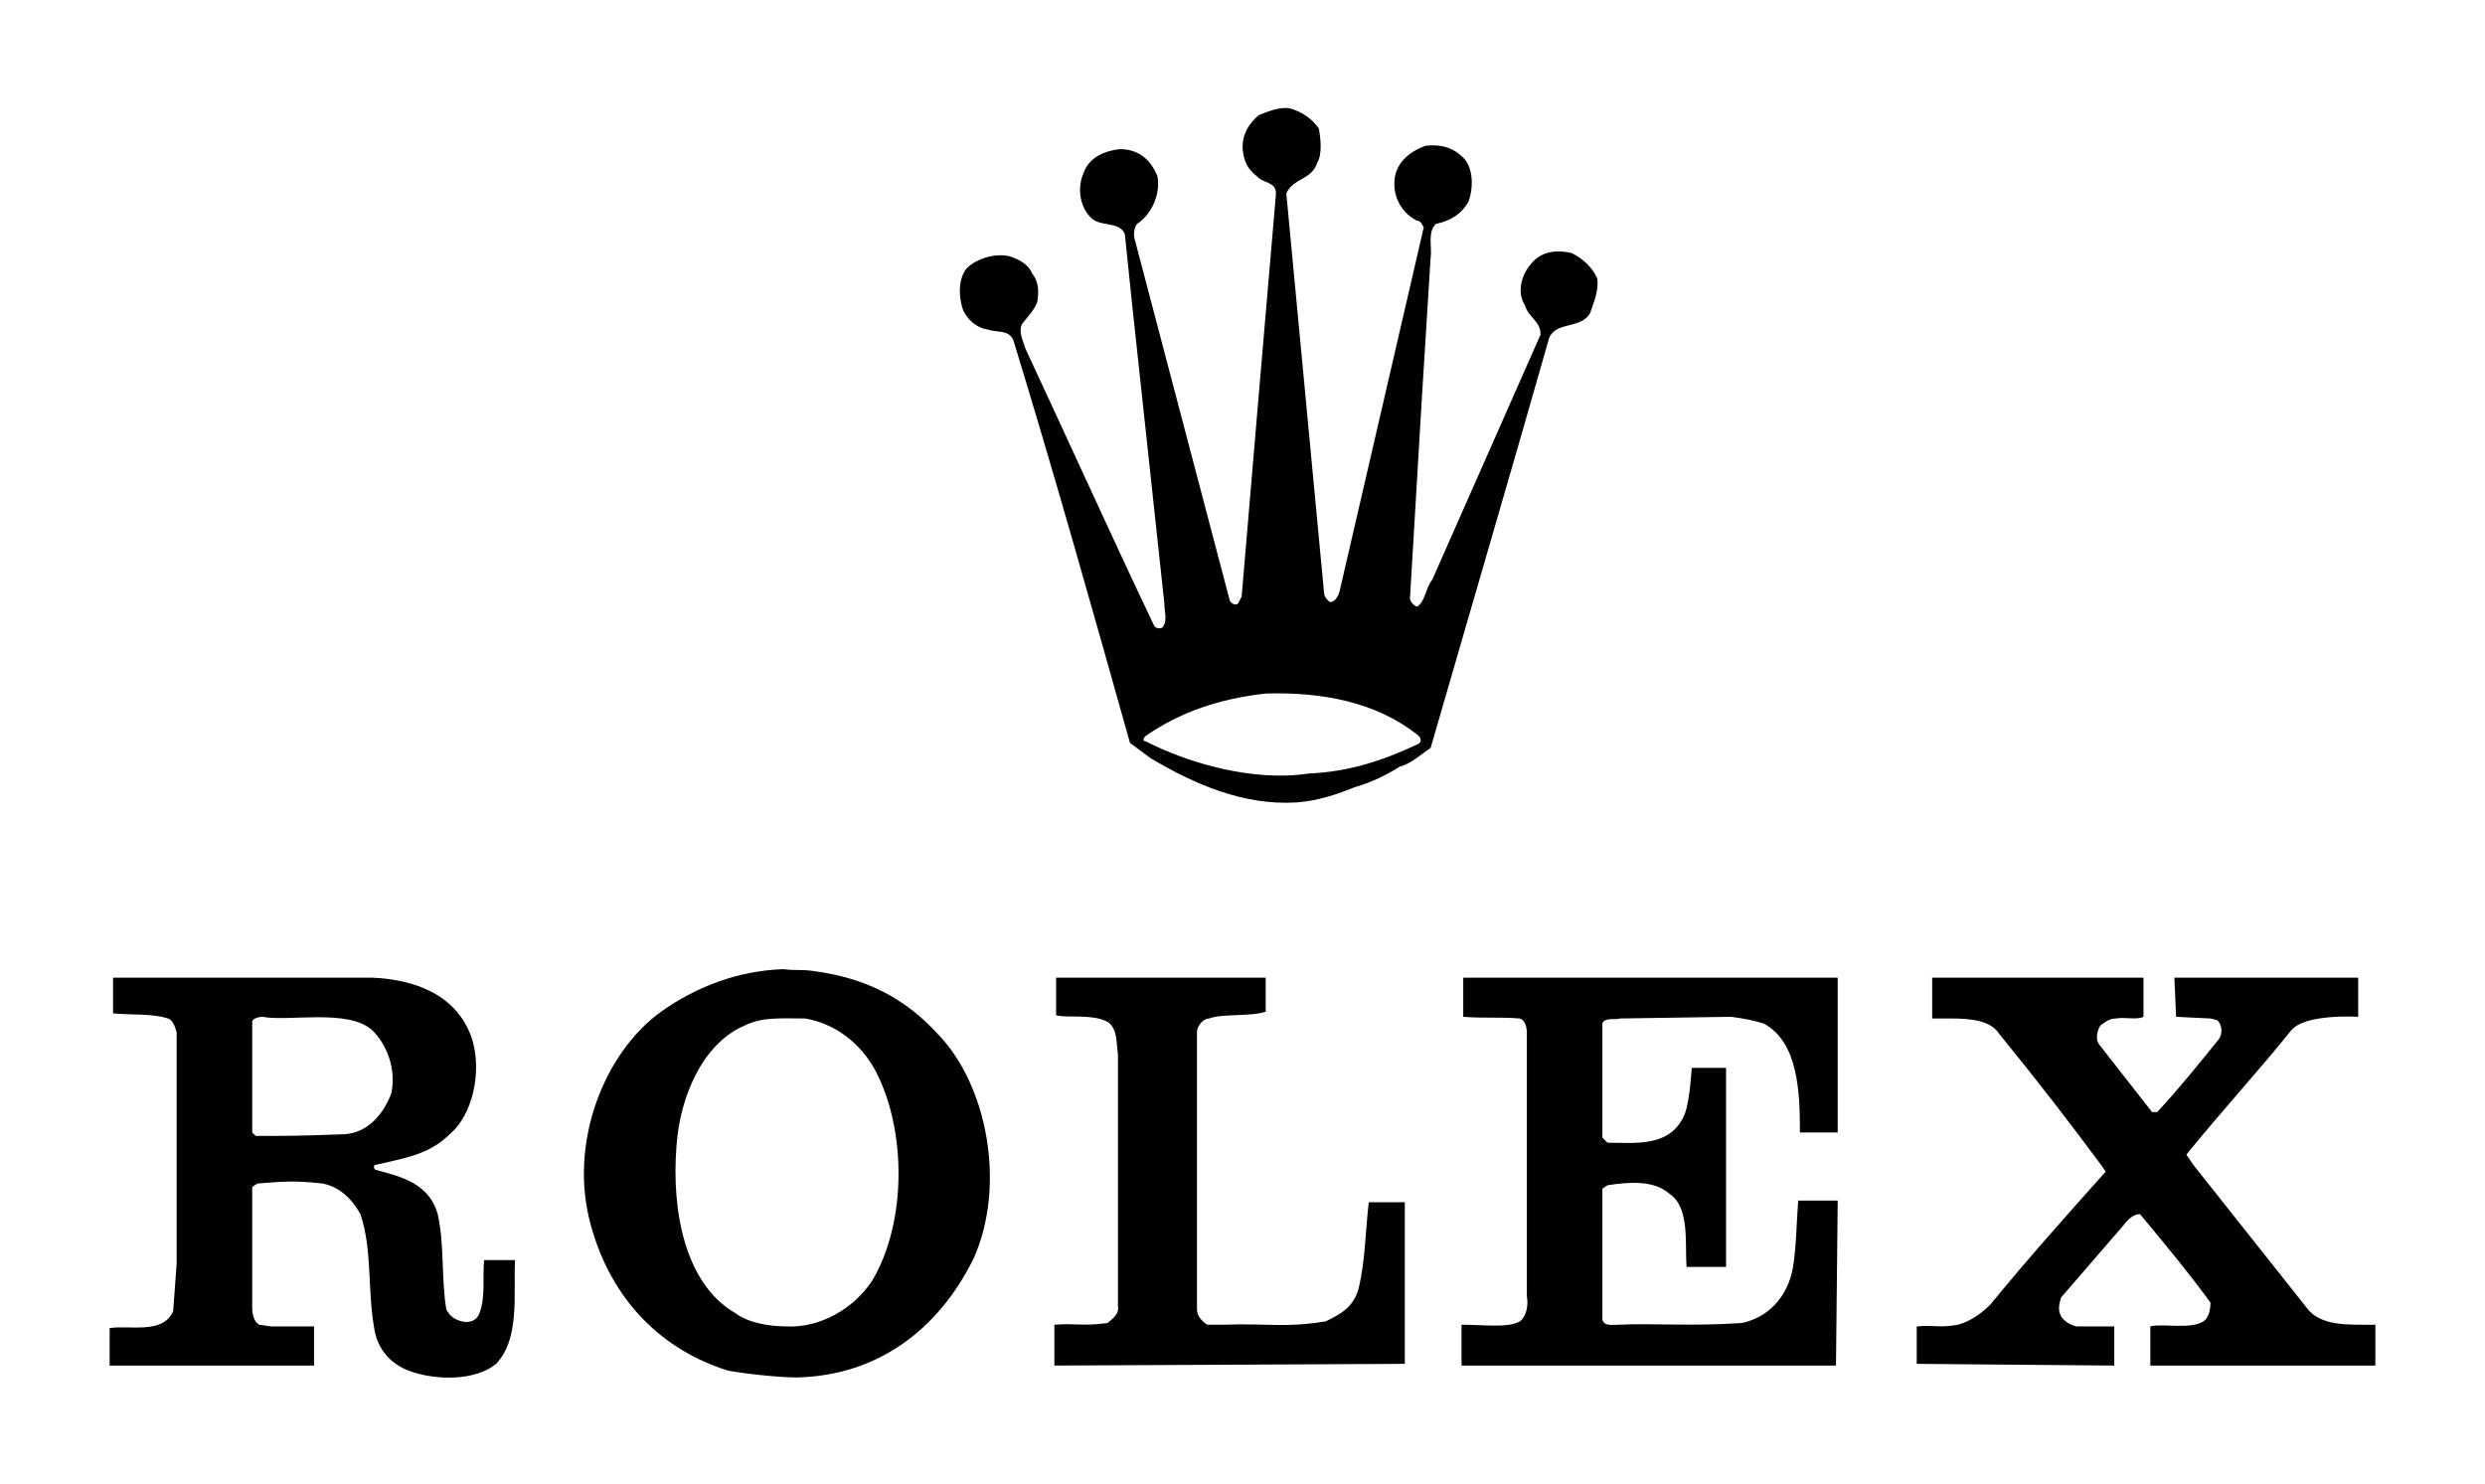
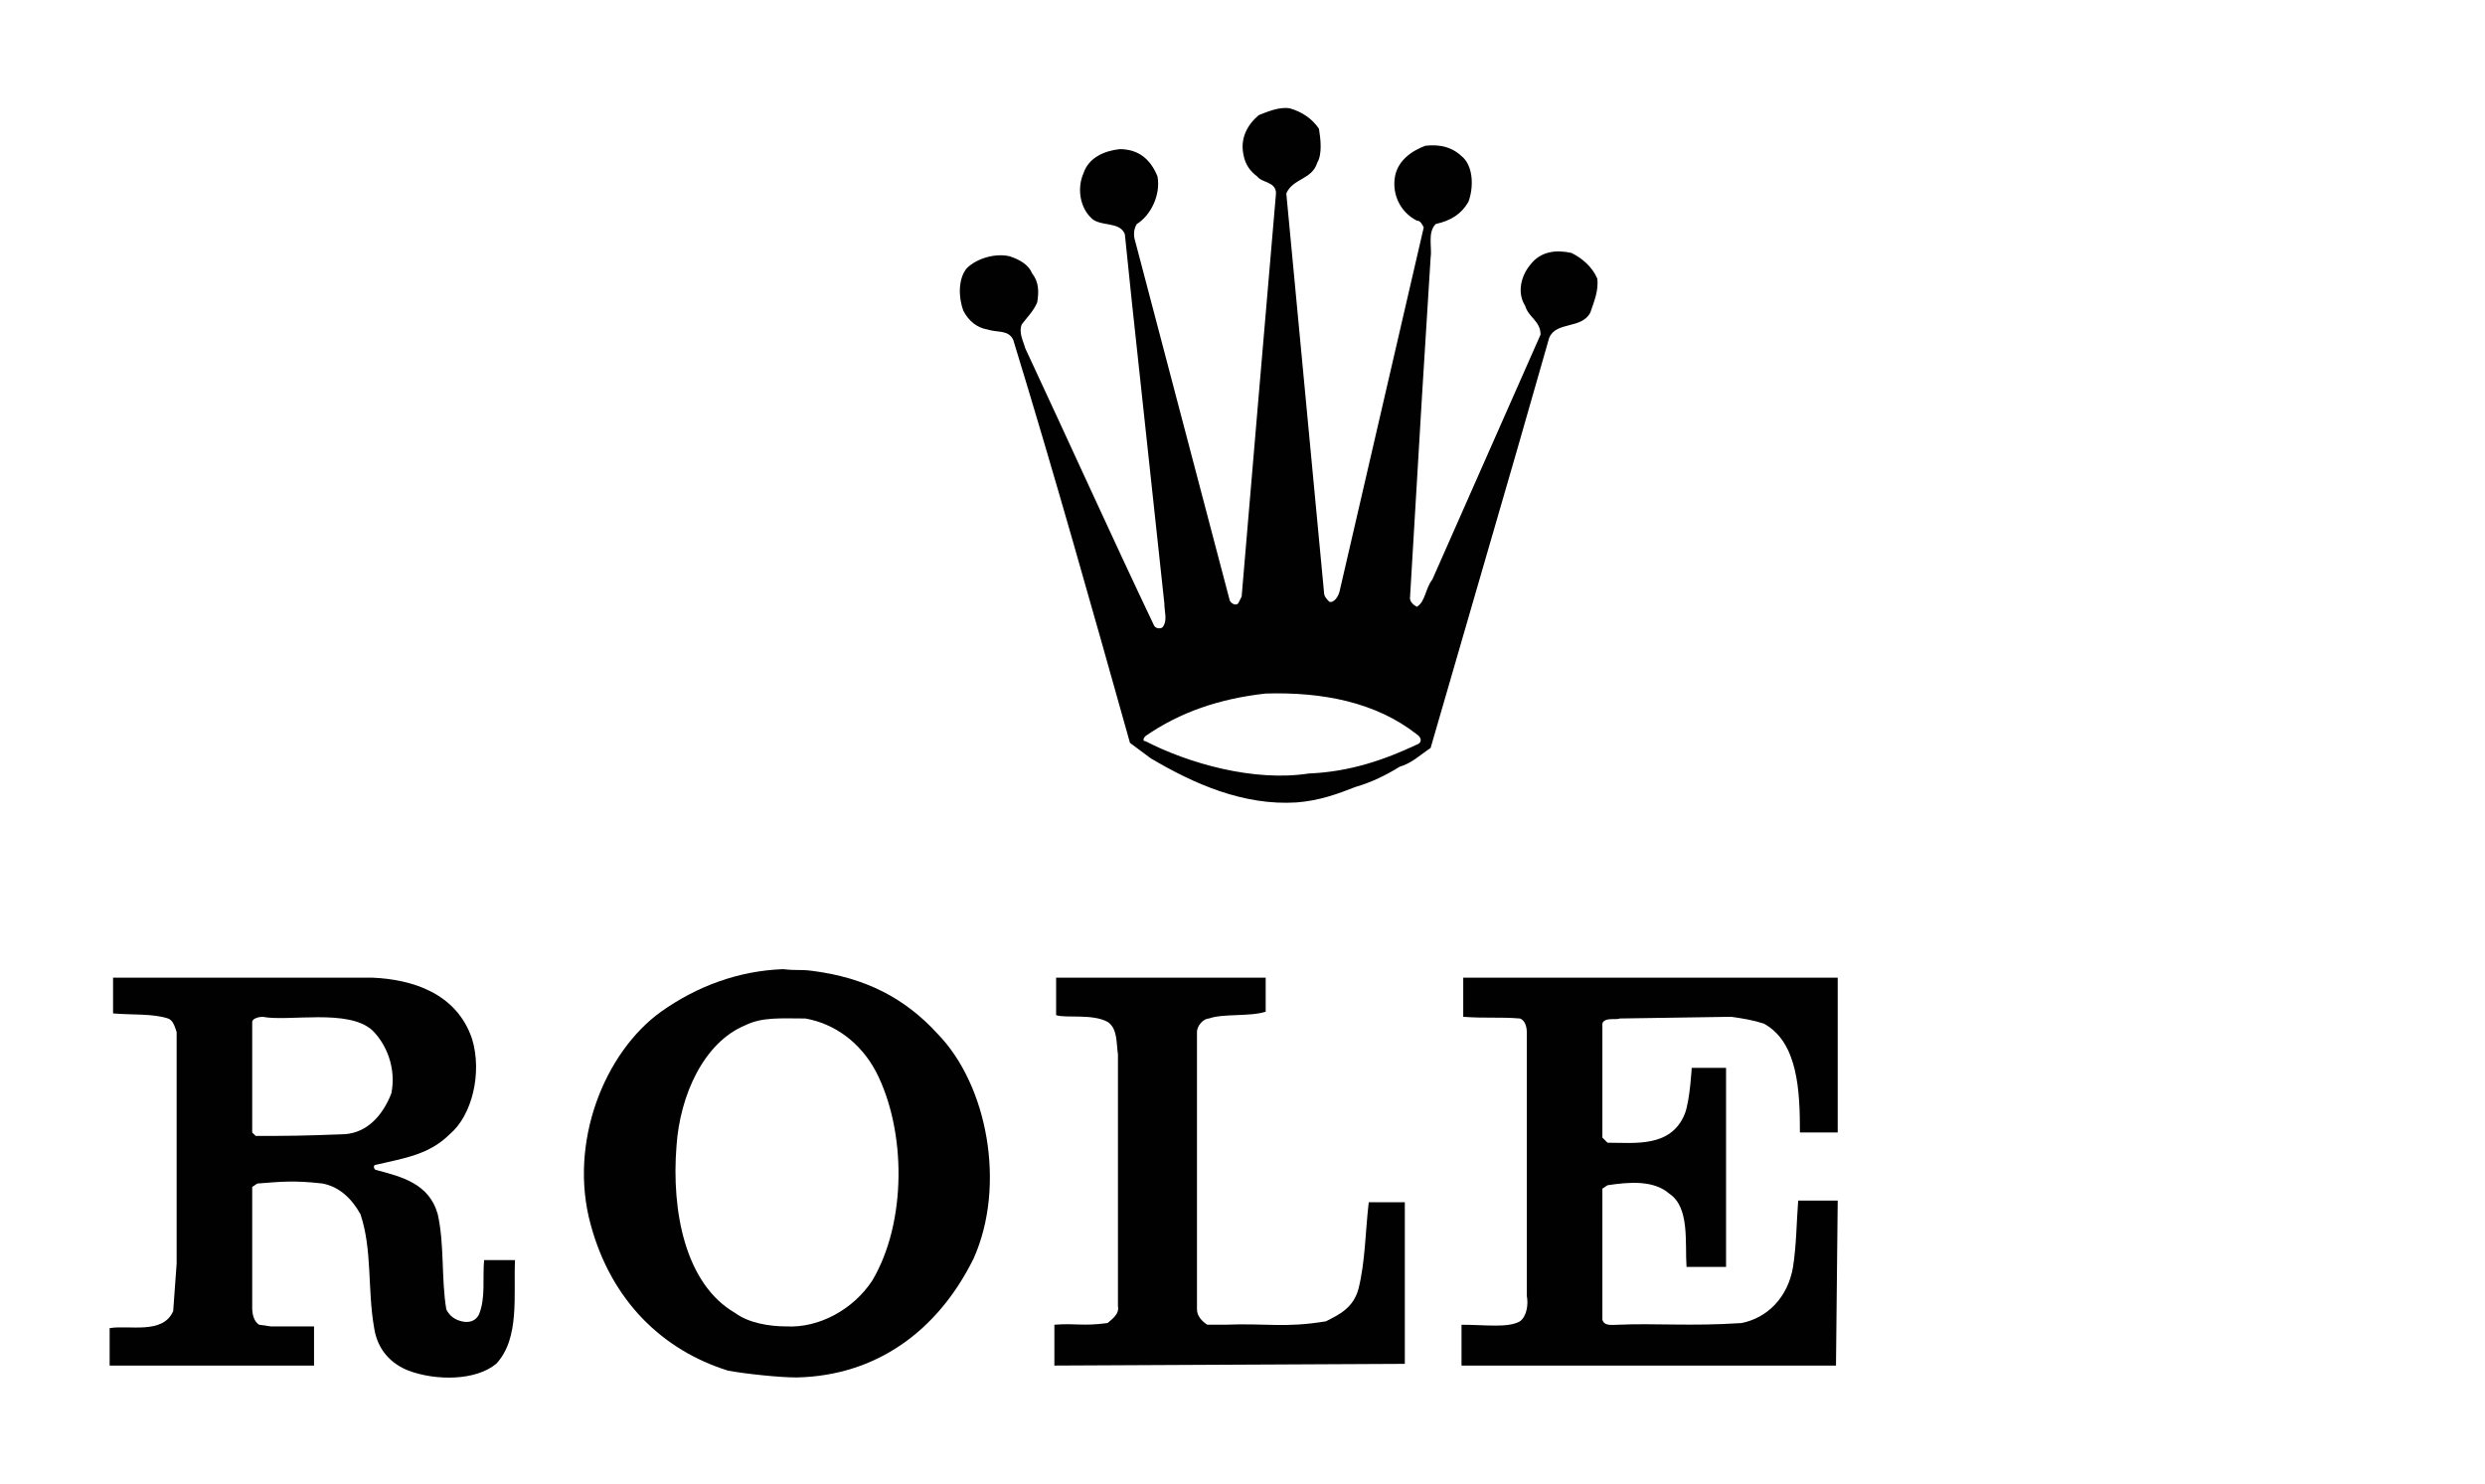
<svg xmlns="http://www.w3.org/2000/svg" width="134" height="80" viewBox="0 0 134 80" fill="none">
  <path fill-rule="evenodd" clip-rule="evenodd" d="M86.128 15.015C85.85 14.373 85.294 13.914 84.739 13.639C83.905 13.456 83.072 13.547 82.516 14.281C82.053 14.832 81.774 15.748 82.238 16.483C82.423 17.125 83.072 17.308 83.072 18.043L77.236 31.253C76.865 31.712 76.865 32.445 76.402 32.721C76.217 32.629 76.031 32.445 76.031 32.262L76.68 21.345L77.143 13.914C77.236 13.363 76.958 12.538 77.421 12.079C78.255 11.896 78.81 11.528 79.181 10.886C79.459 10.153 79.459 9.051 78.903 8.501C78.347 7.951 77.699 7.767 76.865 7.859C76.124 8.134 75.291 8.684 75.198 9.694C75.105 10.703 75.661 11.528 76.402 11.896C76.587 11.896 76.68 12.079 76.773 12.263L72.233 31.895C72.141 32.262 71.863 32.537 71.677 32.445C71.585 32.354 71.4 32.171 71.4 31.986L69.362 10.428C69.732 9.602 70.751 9.694 71.029 8.776C71.307 8.317 71.215 7.491 71.122 6.941C70.751 6.391 70.195 6.024 69.547 5.841C68.992 5.748 68.344 6.024 67.88 6.207C67.324 6.666 66.861 7.4 67.047 8.317C67.139 8.869 67.417 9.235 67.787 9.51C68.065 9.877 68.806 9.786 68.806 10.428L67.88 21.253L66.954 32.171L66.768 32.537C66.583 32.721 66.305 32.445 66.305 32.353L61.212 12.997C61.119 12.722 61.119 12.354 61.304 12.079C62.045 11.62 62.6 10.52 62.415 9.51C62.045 8.593 61.396 8.043 60.378 8.043C59.544 8.134 58.711 8.502 58.432 9.327C58.062 10.153 58.248 11.162 58.803 11.712C59.266 12.263 60.378 11.896 60.656 12.63L61.026 16.207L62.786 32.538C62.786 32.997 62.971 33.455 62.693 33.822C62.601 33.914 62.322 33.914 62.23 33.73C59.915 28.868 57.598 23.731 55.283 18.776C55.191 18.41 54.913 17.951 55.098 17.491C55.376 17.125 55.747 16.759 55.931 16.299C56.024 15.748 56.024 15.199 55.654 14.74C55.468 14.281 55.005 14.006 54.45 13.822C53.709 13.639 52.689 13.914 52.133 14.464C51.67 15.015 51.67 16.024 51.949 16.758C52.227 17.308 52.689 17.676 53.246 17.767C53.801 17.951 54.357 17.767 54.635 18.318C56.857 25.566 58.895 32.813 60.933 40.061L62.045 40.887C64.36 42.262 67.047 43.455 69.918 43.271C71.123 43.18 72.142 42.812 73.068 42.445C73.994 42.171 74.735 41.804 75.476 41.345C76.124 41.161 76.588 40.703 77.143 40.336L81.774 24.373L83.535 18.226C83.905 17.309 85.294 17.767 85.758 16.85C85.943 16.299 86.221 15.657 86.128 15.015ZM76.402 40.152C74.642 40.978 72.79 41.62 70.567 41.712C67.603 42.171 64.082 41.161 61.767 39.969C61.582 39.969 61.675 39.785 61.767 39.694C63.619 38.409 65.75 37.675 68.251 37.399C71.307 37.308 74.179 37.858 76.402 39.601C76.68 39.785 76.68 40.061 76.402 40.152Z" fill="#010101" />
  <path fill-rule="evenodd" clip-rule="evenodd" d="M64.546 70.61C64.546 70.977 64.823 71.253 65.101 71.436H66.027C68.343 71.345 69.269 71.62 71.493 71.253C72.233 70.886 72.974 70.519 73.252 69.51C73.623 68.042 73.623 66.39 73.808 64.83H75.753V73.546L56.856 73.638V71.436C58.061 71.345 58.339 71.528 59.728 71.345C59.914 71.162 60.377 70.886 60.284 70.428V56.849C60.191 56.299 60.284 55.474 59.728 55.106C58.894 54.648 57.413 54.922 56.949 54.739V52.721H68.25V54.556C67.416 54.831 65.934 54.648 65.193 54.922C64.915 54.922 64.545 55.289 64.545 55.657V70.61H64.546Z" fill="#010101" />
  <path fill-rule="evenodd" clip-rule="evenodd" d="M82.33 55.657C82.33 55.382 82.237 55.015 81.959 54.922C80.848 54.831 80.107 54.922 78.903 54.831V52.721H99.096V61.069H97.058C97.058 58.868 96.965 56.208 95.113 55.198C94.557 55.015 94.001 54.922 93.353 54.831L87.332 54.922C87.24 55.015 86.498 54.831 86.406 55.198V61.345L86.684 61.621C88.166 61.621 90.111 61.895 90.852 60.061C91.13 59.327 91.223 57.584 91.223 57.584H93.075V68.318H90.944C90.852 67.034 91.13 65.107 90.018 64.372C89.184 63.638 87.888 63.731 86.683 63.914L86.406 64.098V71.162C86.498 71.528 86.961 71.437 87.239 71.437C89.277 71.346 91.129 71.528 93.908 71.346C95.298 71.07 96.409 69.97 96.687 68.318C96.872 67.126 96.872 65.933 96.965 64.74H99.096L99.003 73.638H78.81V71.437C80.107 71.437 81.311 71.621 81.959 71.254C82.33 70.978 82.423 70.336 82.33 69.877V55.657H82.33Z" fill="#010101" />
-   <path fill-rule="evenodd" clip-rule="evenodd" d="M128.088 73.638H115.954V71.528C116.602 71.345 118.084 71.712 118.826 71.253C119.103 71.069 119.196 70.611 119.196 70.243C117.992 68.592 116.695 67.034 115.398 65.473C115.028 65.473 114.749 65.749 114.472 66.115L111.137 69.969C111.045 70.335 110.952 70.611 111.137 70.978C111.323 71.254 111.601 71.436 111.971 71.528H114.009V73.638L103.356 73.546V71.528C104.283 71.436 104.561 71.621 105.58 71.436C106.228 71.253 106.784 70.886 107.339 70.335C109.284 67.951 111.415 65.565 113.546 63.179L113.36 62.905C111.601 60.519 109.748 58.134 107.802 55.748C107.339 55.015 106.228 54.922 105.209 54.922H104.19V52.721H115.584V54.831C115.213 55.015 114.565 54.831 114.101 54.922C113.731 54.922 113.546 55.107 113.268 55.29C113.082 55.565 112.989 56.024 113.175 56.299L116.047 59.969H116.324C117.436 58.776 118.548 57.399 119.659 56.024C119.844 55.748 119.844 55.289 119.566 55.015L119.196 54.922L117.343 54.831L117.251 52.721H127.162V54.831C127.162 54.831 124.29 54.648 123.549 55.565C121.697 57.859 119.751 59.969 117.899 62.262L118.269 62.812L124.383 70.519C125.124 71.528 126.606 71.436 128.088 71.436V73.638H128.088Z" fill="#010101" />
  <path fill-rule="evenodd" clip-rule="evenodd" d="M27.772 67.951H26.105C26.013 68.959 26.198 69.969 25.827 70.886C25.642 71.254 25.271 71.345 24.9 71.254C24.53 71.162 24.253 70.978 24.067 70.611C23.789 68.959 23.974 67.125 23.604 65.473C23.141 63.822 21.659 63.455 20.269 63.088C20.177 63.088 20.084 62.812 20.269 62.812C21.844 62.446 23.141 62.262 24.253 61.161C25.456 60.152 26.012 57.859 25.456 56.024C24.623 53.547 22.215 52.812 20.084 52.721H6.097V54.648C7.116 54.739 8.228 54.648 9.061 54.922C9.339 55.015 9.432 55.382 9.525 55.657V68.134L9.339 70.702C8.784 71.986 6.931 71.436 5.912 71.621V73.638H16.934V71.528H14.62L13.97 71.436C13.693 71.253 13.6 70.886 13.6 70.519V64.005L13.878 63.822C15.082 63.73 15.824 63.638 17.398 63.822C18.324 64.005 18.973 64.648 19.436 65.473C20.084 67.4 19.806 69.51 20.177 71.62C20.362 72.813 21.103 73.546 22.03 73.913C23.512 74.463 25.642 74.463 26.754 73.546C28.051 72.171 27.68 69.785 27.772 67.951ZM18.602 61.161C16.194 61.254 15.545 61.254 13.786 61.254L13.6 61.07V55.107C13.6 54.922 13.97 54.831 14.156 54.831C15.545 55.107 18.788 54.373 20.084 55.565C20.826 56.3 21.381 57.584 21.103 58.96C20.64 60.153 19.806 61.07 18.602 61.161Z" fill="#010101" />
  <path fill-rule="evenodd" clip-rule="evenodd" d="M50.558 55.748C48.798 53.822 46.668 52.72 43.796 52.353C43.055 52.262 43.055 52.353 42.221 52.262C39.814 52.353 37.59 53.179 35.645 54.556C32.588 56.757 30.643 61.62 31.848 66.023C32.959 70.151 35.737 72.813 39.258 73.912C40.277 74.095 42.036 74.279 42.962 74.279C47.224 74.188 50.558 71.802 52.504 67.858C54.263 63.913 53.245 58.5 50.558 55.748ZM47.038 69.051C46.02 70.61 44.167 71.62 42.407 71.527C41.481 71.527 40.369 71.344 39.628 70.794C36.942 69.234 36.2 65.289 36.479 61.803C36.663 59.05 37.96 56.207 40.184 55.289C41.11 54.831 42.128 54.922 43.425 54.922C45 55.198 46.39 56.208 47.224 57.766C48.891 60.977 48.891 65.931 47.038 69.051Z" fill="#010101" />
</svg>